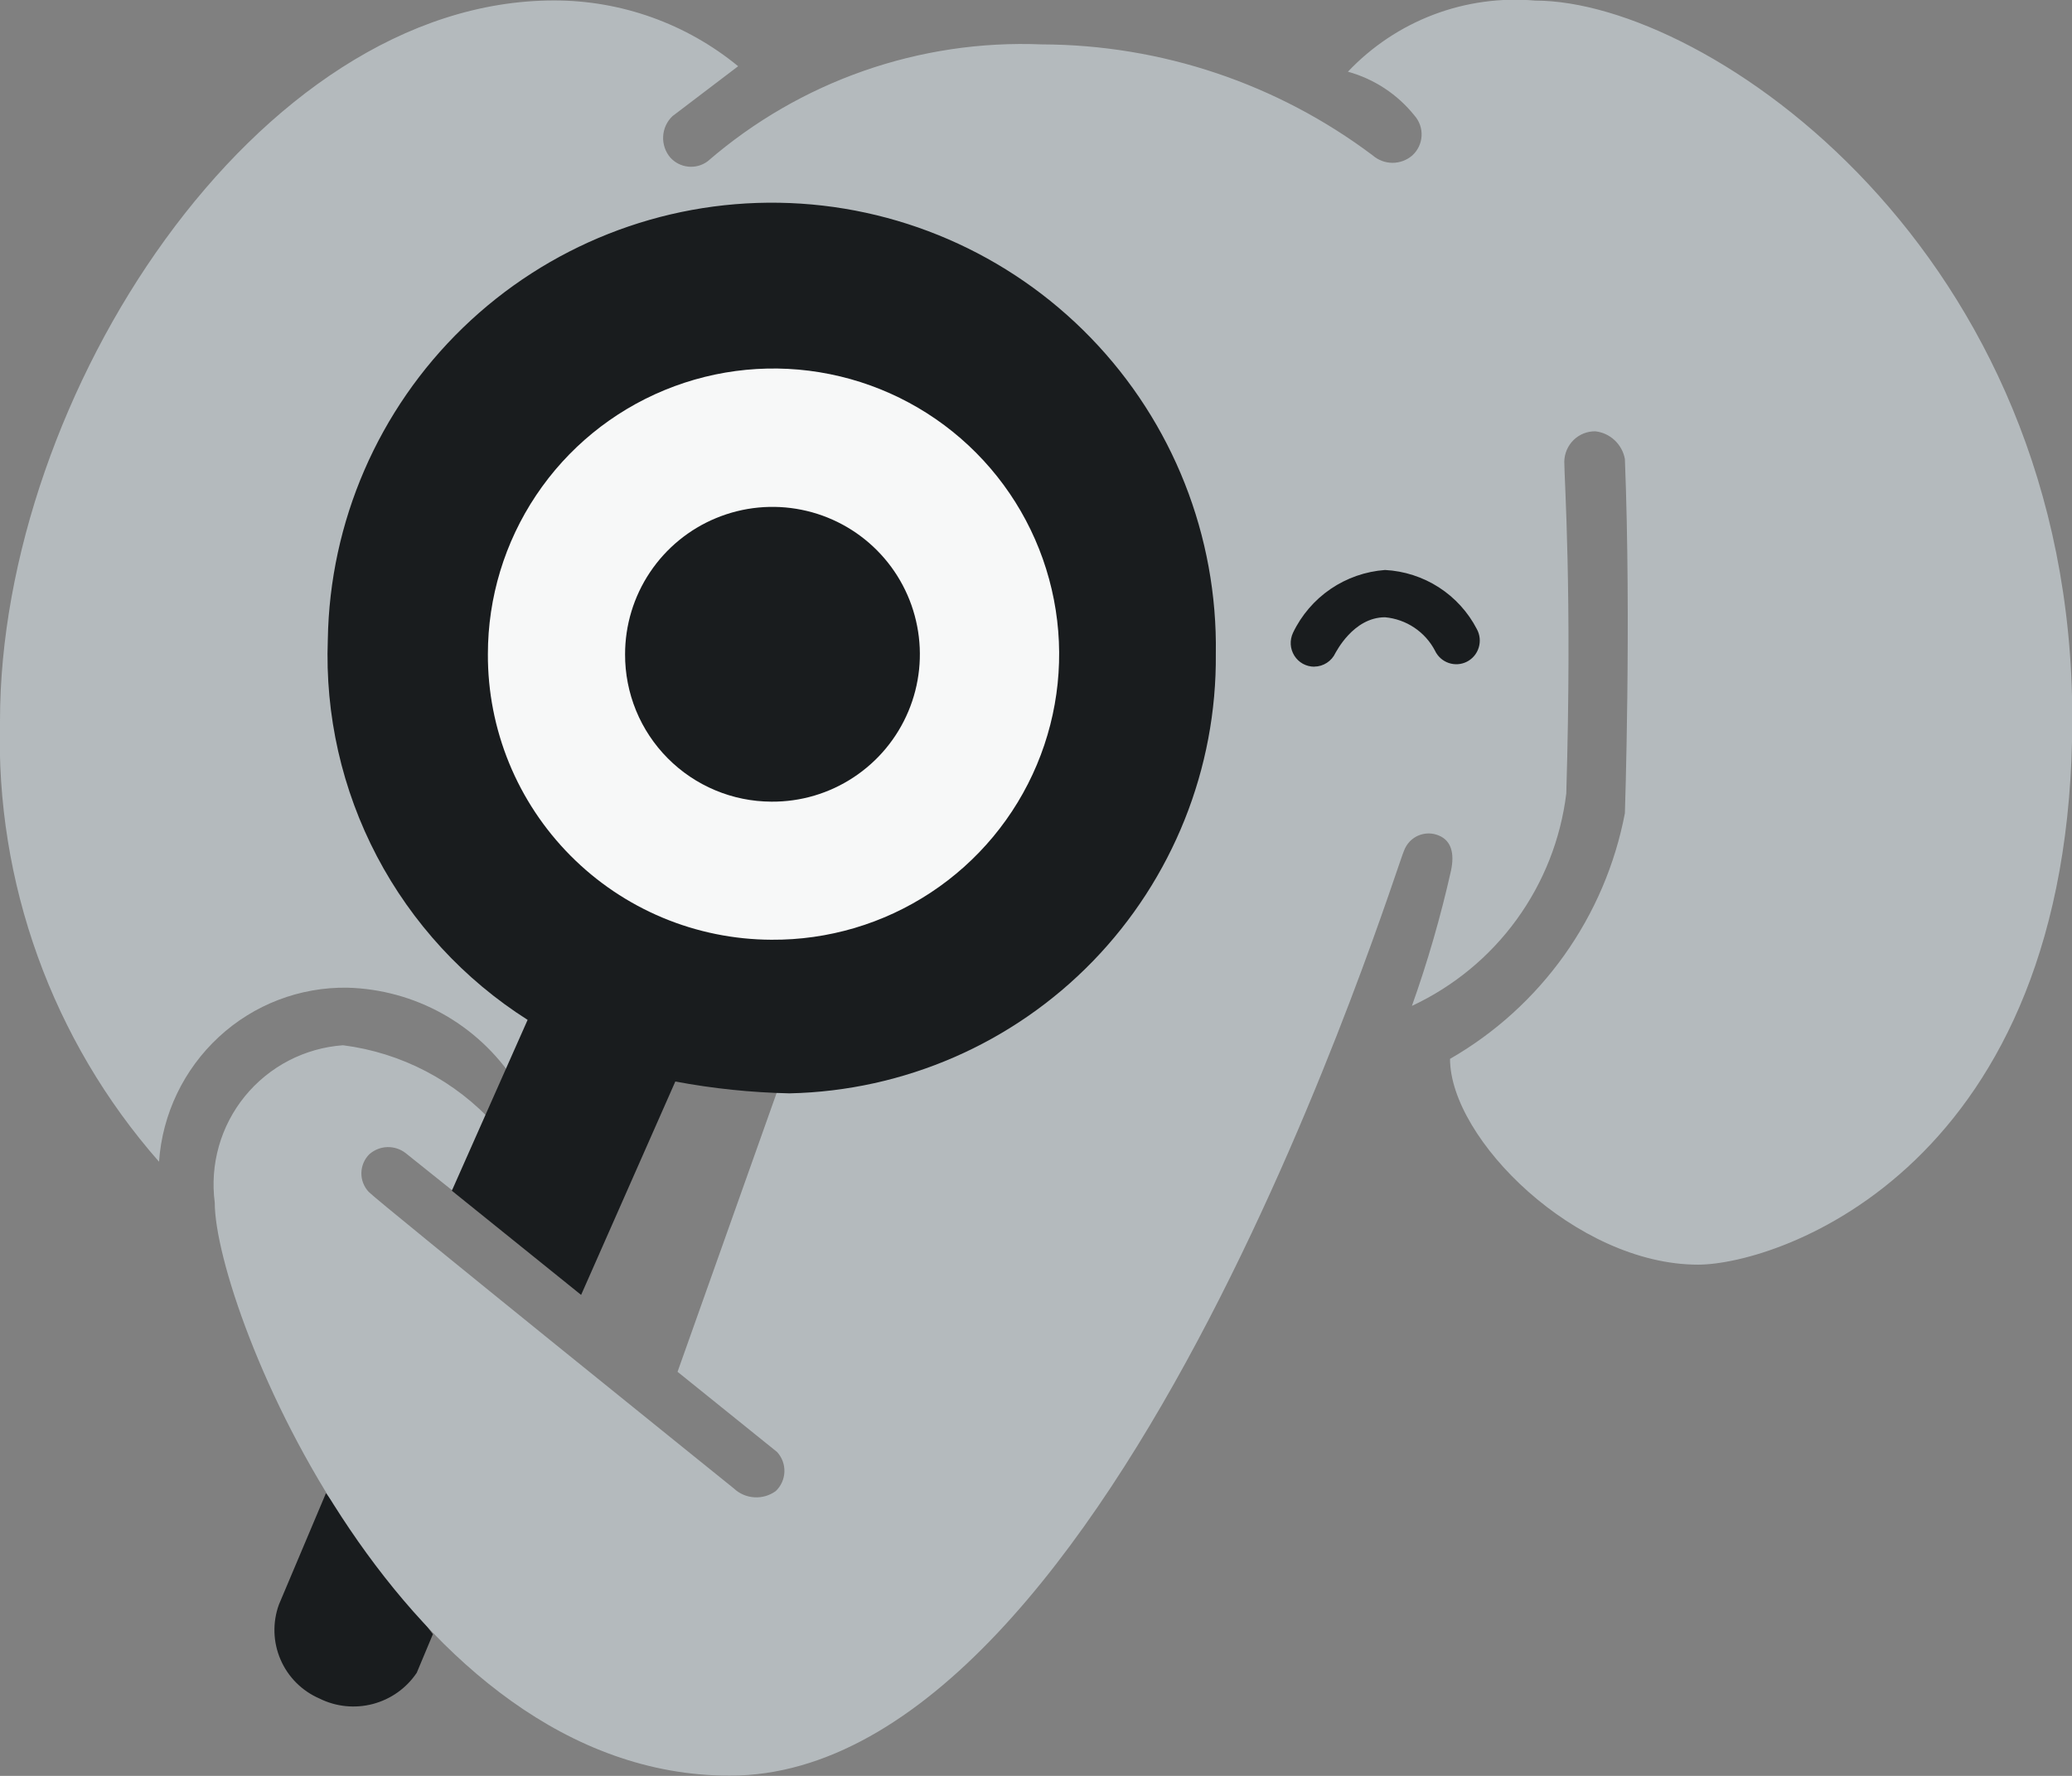
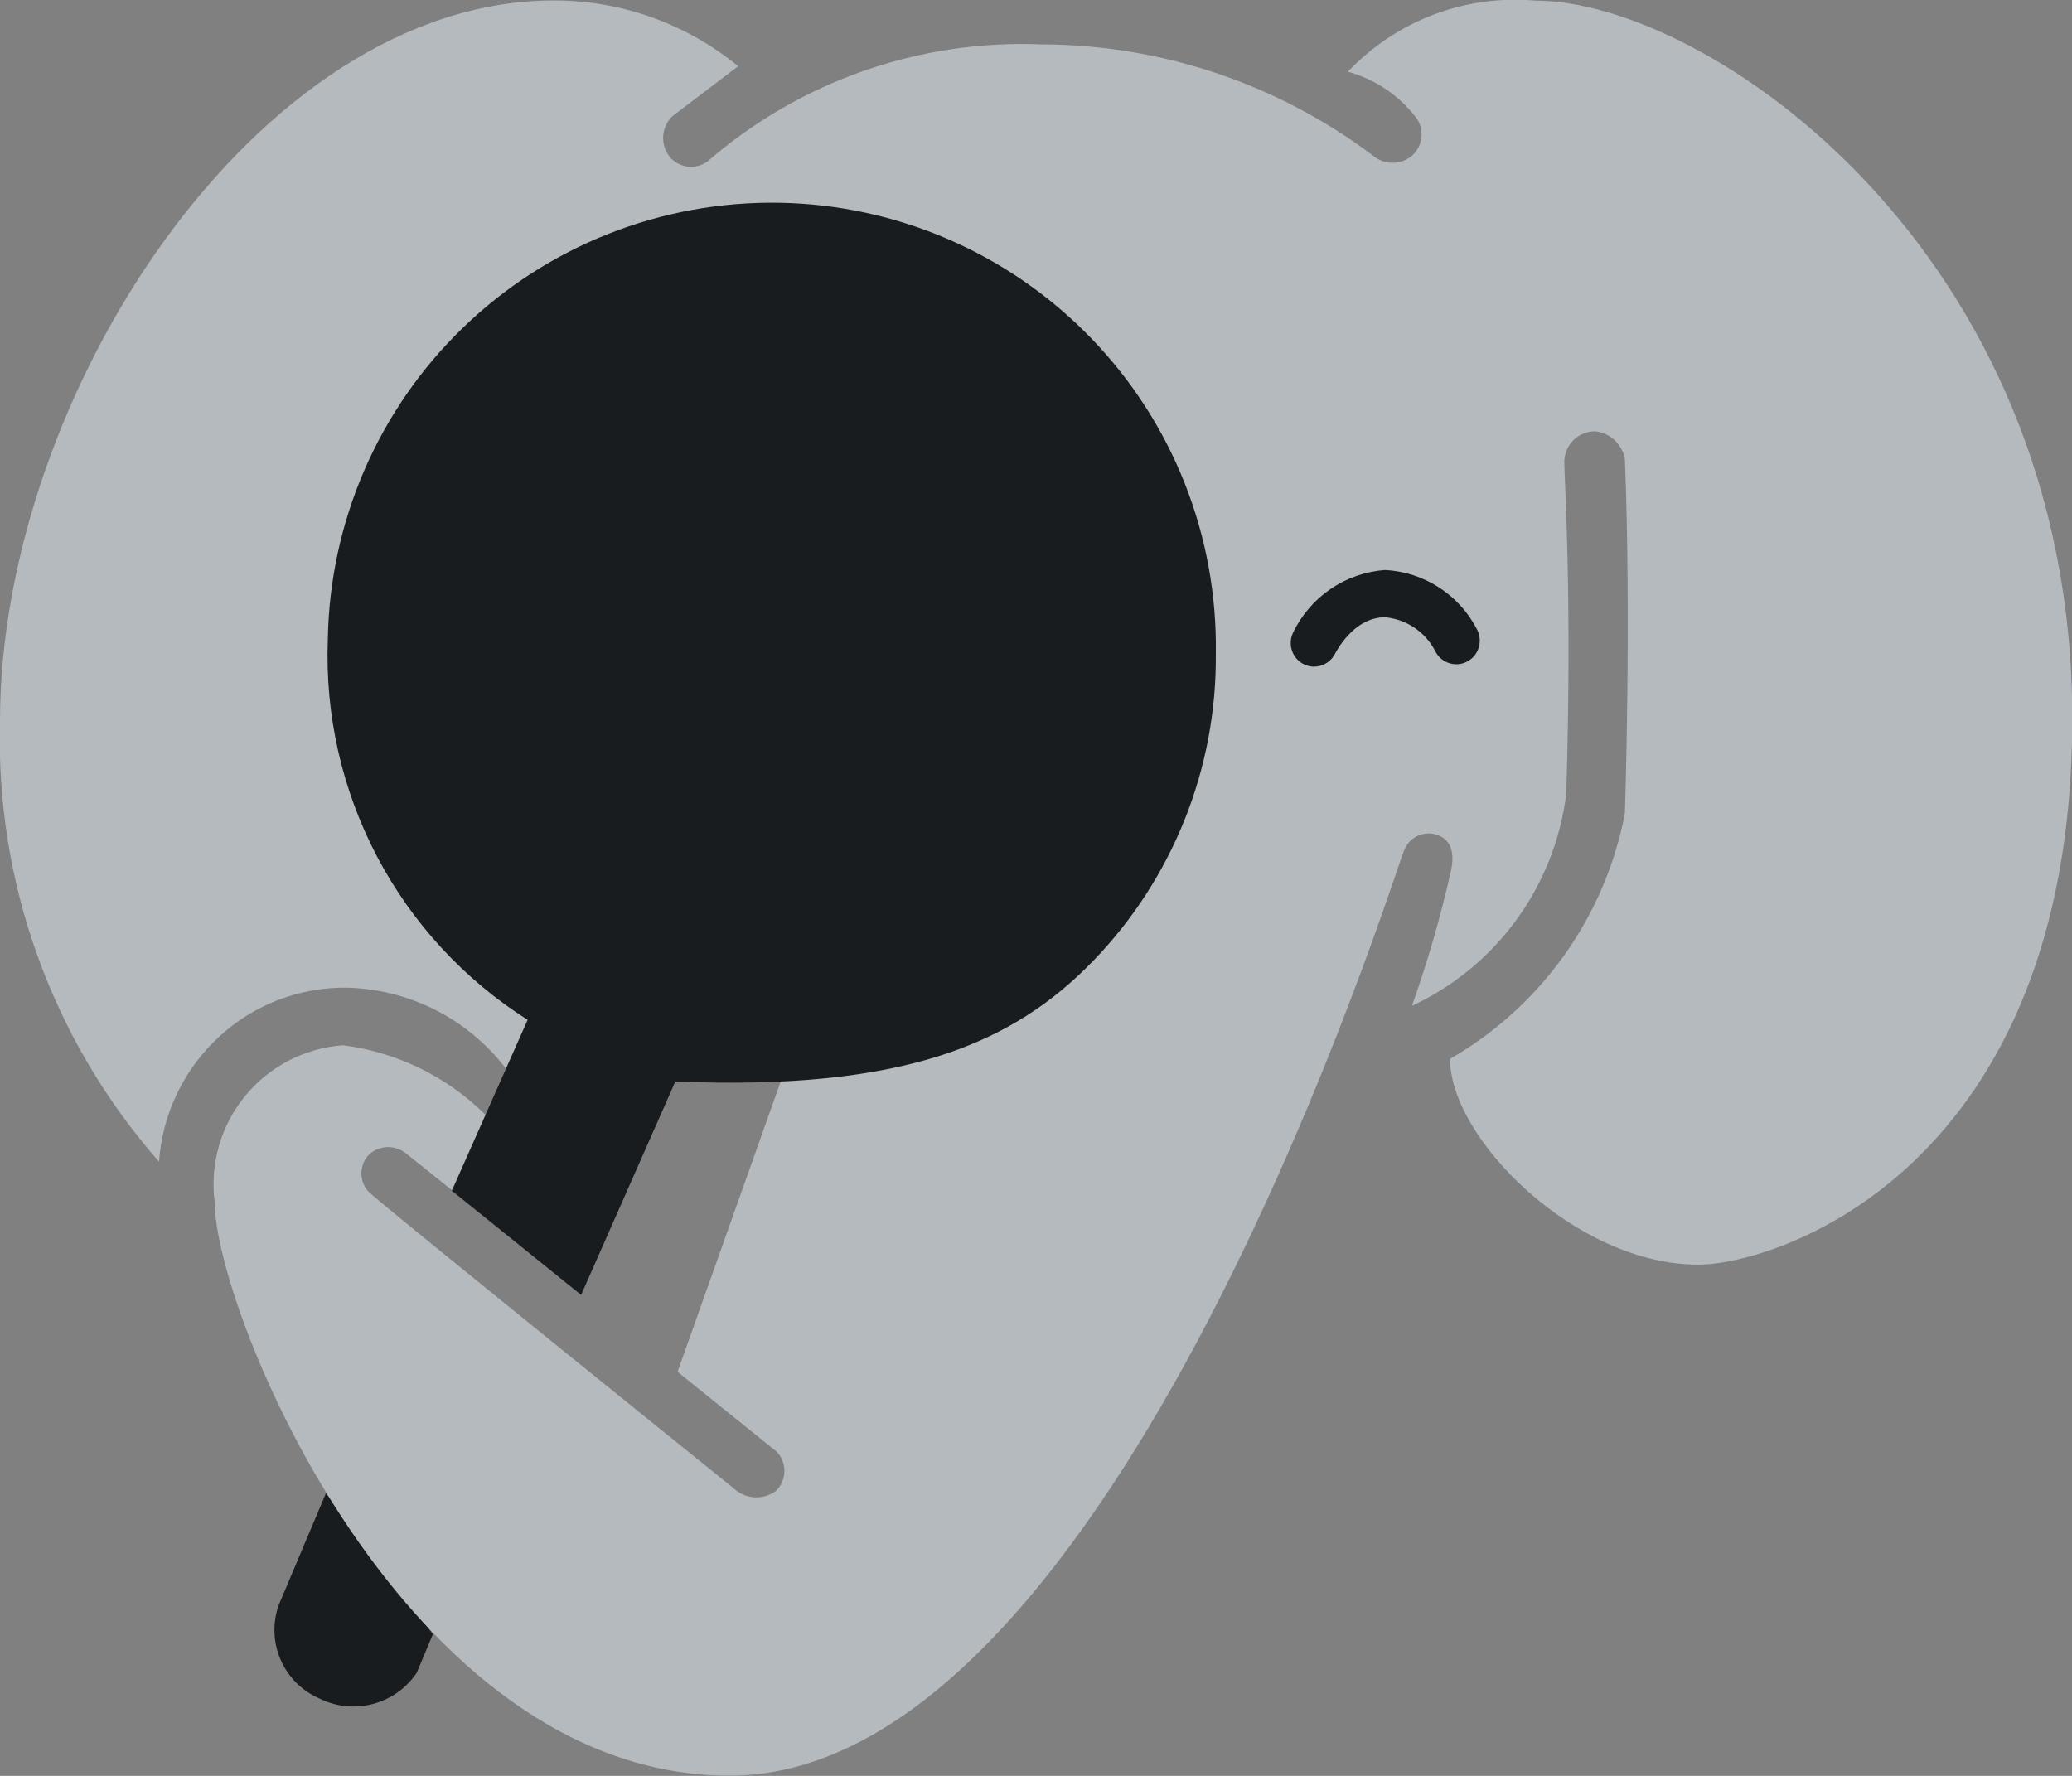
<svg xmlns="http://www.w3.org/2000/svg" width="56" height="48" viewBox="0 0 56 48" fill="none">
  <rect x="0" y="0" width="56" height="48" fill="#808080" stroke="none" />
  <g clip-path="url(#clip0_5112_635)">
    <path d="M8.81 40.358L7.538 43.37C7.363 43.853 7.378 44.384 7.582 44.856C7.785 45.328 8.161 45.704 8.632 45.908C9.08 46.132 9.595 46.184 10.079 46.056C10.564 45.928 10.985 45.628 11.264 45.212L11.7 44.17L8.81 40.358Z" fill="#191C1E" />
    <path d="M28.16 1.2C31.386 1.209 34.522 2.261 37.1 4.2C37.249 4.329 37.439 4.401 37.636 4.401C37.833 4.401 38.024 4.329 38.172 4.2C38.321 4.064 38.41 3.875 38.421 3.674C38.432 3.473 38.363 3.275 38.23 3.124C37.77 2.549 37.14 2.134 36.43 1.938C37.075 1.257 37.865 0.73 38.741 0.397C39.618 0.064 40.558 -0.066 41.492 0.016C46.138 0.016 56.008 6.764 56.008 19.416C56.008 31.564 48.054 34.182 45.892 34.182C42.602 34.182 39.19 30.782 39.19 28.62C40.41 27.919 41.463 26.962 42.279 25.816C43.094 24.67 43.653 23.362 43.916 21.98C43.916 21.98 44.09 16.798 43.916 12.408C43.881 12.213 43.784 12.036 43.64 11.9C43.497 11.765 43.314 11.68 43.118 11.658C43.01 11.656 42.902 11.676 42.801 11.716C42.7 11.757 42.608 11.816 42.53 11.892C42.373 12.046 42.282 12.256 42.278 12.476C42.278 12.966 42.494 16 42.332 21.448C42.181 22.68 41.718 23.853 40.988 24.857C40.259 25.861 39.285 26.663 38.16 27.188C38.586 25.992 38.938 24.772 39.216 23.534C39.318 23.056 39.216 22.724 38.898 22.588C38.765 22.529 38.616 22.512 38.473 22.541C38.33 22.569 38.199 22.642 38.098 22.748C38.032 22.819 37.98 22.902 37.946 22.994C37.732 23.424 30.176 47.994 19.724 47.994C10.894 47.994 5.804 35.394 5.804 32.504C5.737 31.994 5.775 31.477 5.915 30.982C6.055 30.488 6.295 30.027 6.62 29.629C6.945 29.231 7.348 28.903 7.804 28.666C8.26 28.43 8.76 28.288 9.272 28.252C10.853 28.454 12.31 29.216 13.376 30.4C13.646 30.92 12.212 32.166 12.212 32.166L10.962 31.166C10.822 31.057 10.647 31 10.469 31.005C10.291 31.01 10.121 31.077 9.986 31.194C9.849 31.328 9.771 31.51 9.767 31.701C9.763 31.892 9.835 32.077 9.966 32.216C10.284 32.536 19.83 40.228 19.83 40.228C19.981 40.371 20.177 40.457 20.385 40.47C20.593 40.484 20.798 40.424 20.966 40.302C21.11 40.166 21.194 39.978 21.2 39.78C21.207 39.582 21.135 39.389 21 39.244L18.312 37.078L21.176 29.018C21.176 29.018 16.776 27.054 13.912 29.218C13.418 28.463 12.749 27.84 11.962 27.401C11.174 26.962 10.292 26.72 9.39 26.696C8.103 26.676 6.858 27.153 5.914 28.028C4.966 28.905 4.388 30.111 4.298 31.4C1.41 28.114 -0.126 23.855 0 19.482C0 10.726 6.934 0.012 14.974 0.012C16.789 0.01 18.548 0.639 19.95 1.79L18.174 3.14C18.024 3.283 17.934 3.479 17.923 3.686C17.912 3.894 17.98 4.097 18.114 4.256C18.24 4.397 18.414 4.485 18.602 4.504C18.789 4.523 18.977 4.471 19.128 4.358C21.627 2.193 24.857 1.063 28.16 1.2Z" fill="#B4BABD" />
-     <path d="M15.706 35L18.252 29.232C19.27 29.423 20.302 29.53 21.338 29.552C24.435 29.486 27.381 28.202 29.538 25.979C31.694 23.755 32.888 20.771 32.86 17.674C32.911 14.491 31.697 11.419 29.482 9.132C27.268 6.845 24.236 5.531 21.054 5.48C17.871 5.429 14.799 6.644 12.512 8.858C10.225 11.072 8.911 14.103 8.86 17.286C8.783 19.322 9.241 21.343 10.188 23.147C11.136 24.95 12.54 26.474 14.26 27.566L12.212 32.184L15.706 35ZM35.522 18.02C35.414 18.02 35.308 17.993 35.213 17.941C35.119 17.889 35.039 17.813 34.982 17.722C34.925 17.63 34.891 17.526 34.885 17.418C34.879 17.31 34.9 17.202 34.946 17.104C35.174 16.627 35.525 16.218 35.961 15.92C36.398 15.622 36.906 15.445 37.434 15.406C37.951 15.433 38.453 15.595 38.888 15.875C39.324 16.156 39.678 16.546 39.916 17.006C39.957 17.081 39.982 17.164 39.991 17.249C39.999 17.334 39.991 17.42 39.966 17.502C39.941 17.584 39.9 17.66 39.846 17.725C39.791 17.791 39.724 17.845 39.648 17.884C39.572 17.923 39.489 17.946 39.404 17.952C39.319 17.958 39.234 17.947 39.153 17.919C39.073 17.891 38.998 17.848 38.935 17.791C38.872 17.734 38.82 17.665 38.784 17.588C38.653 17.336 38.46 17.122 38.224 16.964C37.988 16.806 37.717 16.71 37.434 16.684C36.568 16.684 36.102 17.646 36.094 17.646C36.044 17.756 35.963 17.849 35.862 17.915C35.761 17.981 35.643 18.017 35.522 18.018V18.02Z" fill="#191C1E" />
-     <path d="M20.85 25.4C22.379 25.411 23.877 24.968 25.154 24.126C26.431 23.285 27.429 22.083 28.022 20.673C28.615 19.264 28.776 17.71 28.484 16.209C28.192 14.707 27.462 13.326 26.384 12.241C25.307 11.156 23.931 10.415 22.432 10.113C20.933 9.81 19.378 9.96 17.964 10.543C16.55 11.125 15.341 12.114 14.491 13.385C13.64 14.656 13.186 16.151 13.186 17.68C13.182 18.69 13.377 19.691 13.76 20.626C14.143 21.56 14.707 22.41 15.419 23.127C16.13 23.844 16.976 24.414 17.908 24.804C18.84 25.194 19.84 25.396 20.85 25.4Z" fill="#F7F8F8" />
+     <path d="M15.706 35L18.252 29.232C24.435 29.486 27.381 28.202 29.538 25.979C31.694 23.755 32.888 20.771 32.86 17.674C32.911 14.491 31.697 11.419 29.482 9.132C27.268 6.845 24.236 5.531 21.054 5.48C17.871 5.429 14.799 6.644 12.512 8.858C10.225 11.072 8.911 14.103 8.86 17.286C8.783 19.322 9.241 21.343 10.188 23.147C11.136 24.95 12.54 26.474 14.26 27.566L12.212 32.184L15.706 35ZM35.522 18.02C35.414 18.02 35.308 17.993 35.213 17.941C35.119 17.889 35.039 17.813 34.982 17.722C34.925 17.63 34.891 17.526 34.885 17.418C34.879 17.31 34.9 17.202 34.946 17.104C35.174 16.627 35.525 16.218 35.961 15.92C36.398 15.622 36.906 15.445 37.434 15.406C37.951 15.433 38.453 15.595 38.888 15.875C39.324 16.156 39.678 16.546 39.916 17.006C39.957 17.081 39.982 17.164 39.991 17.249C39.999 17.334 39.991 17.42 39.966 17.502C39.941 17.584 39.9 17.66 39.846 17.725C39.791 17.791 39.724 17.845 39.648 17.884C39.572 17.923 39.489 17.946 39.404 17.952C39.319 17.958 39.234 17.947 39.153 17.919C39.073 17.891 38.998 17.848 38.935 17.791C38.872 17.734 38.82 17.665 38.784 17.588C38.653 17.336 38.46 17.122 38.224 16.964C37.988 16.806 37.717 16.71 37.434 16.684C36.568 16.684 36.102 17.646 36.094 17.646C36.044 17.756 35.963 17.849 35.862 17.915C35.761 17.981 35.643 18.017 35.522 18.018V18.02Z" fill="#191C1E" />
    <path d="M20.85 21.668C21.639 21.674 22.412 21.445 23.07 21.01C23.729 20.576 24.244 19.956 24.55 19.228C24.856 18.501 24.939 17.699 24.788 16.924C24.638 16.149 24.261 15.437 23.705 14.877C23.149 14.317 22.439 13.935 21.665 13.779C20.892 13.623 20.089 13.7 19.36 14.001C18.63 14.301 18.006 14.812 17.567 15.468C17.128 16.123 16.894 16.895 16.894 17.684C16.892 18.205 16.993 18.722 17.19 19.204C17.388 19.687 17.679 20.125 18.047 20.495C18.414 20.865 18.85 21.159 19.331 21.36C19.812 21.562 20.328 21.666 20.85 21.668Z" fill="#191C1E" />
  </g>
  <defs>
    <clipPath id="clip0_5112_635">
      <rect width="56" height="48" fill="white" />
    </clipPath>
  </defs>
</svg>